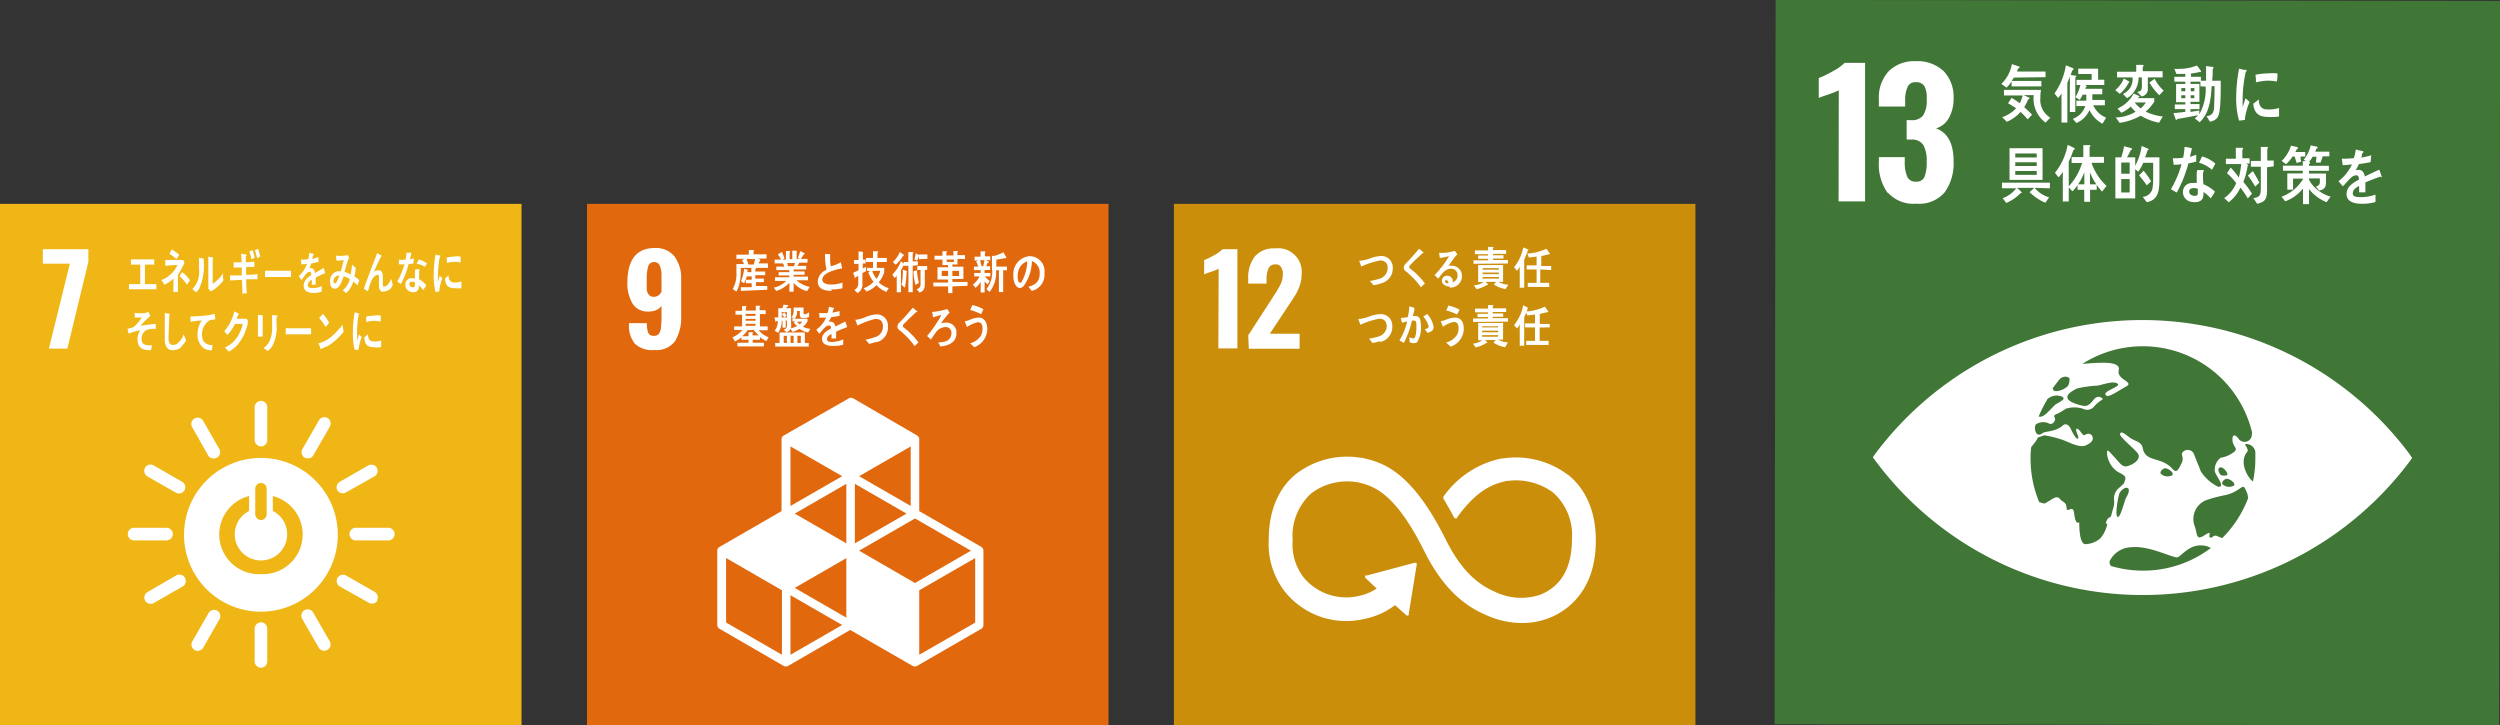
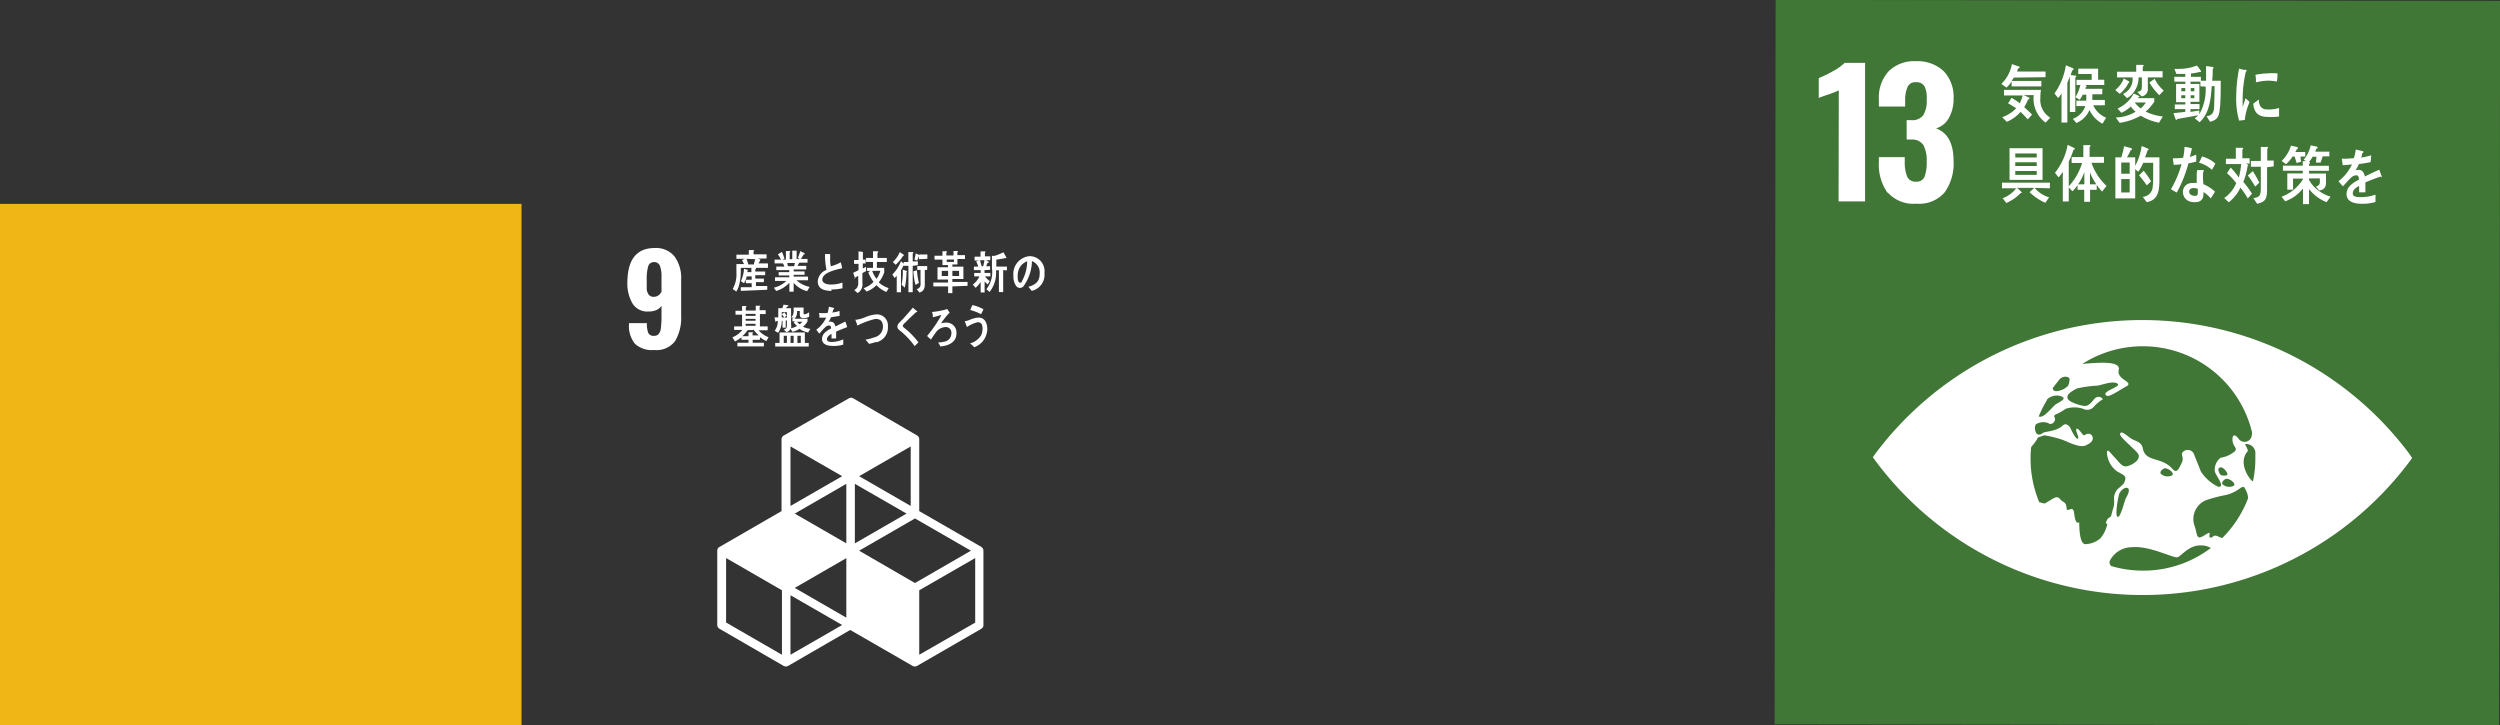
<svg xmlns="http://www.w3.org/2000/svg" viewBox="0 0 252 73.12">
  <rect x="0" y="0" width="252" height="73.12" fill="#333333" stroke="none" />
  <defs>
    <style>.cls-2{fill:#fff}</style>
  </defs>
  <g id="レイヤー_2" data-name="レイヤー 2">
    <g id="文字">
      <path fill="#efb616" d="M0 20.55h52.57v52.57H0z" />
-       <path class="cls-2" d="M4.32 25.12v1.46h2.72l-2.11 8.56h1.86l2.12-8.76v-1.26H4.32zm21.99 21.04a7.75 7.75 0 107.74 7.74 7.74 7.74 0 00-7.74-7.74m-.58 3.06a.59.59 0 01.58-.54.58.58 0 01.57.54v2.66a.59.59 0 01-.57.54.6.6 0 01-.58-.54zm.58 8.65a4 4 0 01-1.2-7.87v1.5a2.64 2.64 0 102.39 0V50a4 4 0 01-1.19 7.87m-8.89-4.04a.65.65 0 00-.6-.63h-3.38a.64.64 0 000 1.27h3.38a.64.64 0 00.6-.64m22.36 0a.65.65 0 00-.6-.63h-3.39a.64.64 0 000 1.27h3.39a.64.64 0 00.6-.64" />
-       <path class="cls-2" d="M26.31 67.31a.65.65 0 00.63-.6v-3.39a.64.64 0 00-.63-.59.65.65 0 00-.64.59v3.39a.66.66 0 00.64.6M38 60.53a.65.65 0 00-.2-.85L34.86 58a.65.65 0 00-.84.25.66.66 0 00.2.85l3 1.68a.64.64 0 00.83-.25m-18.43 5a.65.65 0 00.84-.2l1.68-2.94a.64.64 0 00-.25-.84.65.65 0 00-.84.2l-1.69 2.94a.66.66 0 00.26.84M33 65.51a.64.64 0 00.26-.83l-1.69-2.94a.64.64 0 00-1.11.64l1.69 2.94a.65.65 0 00.85.19m-18.37-4.96a.65.65 0 00.83.26l2.94-1.69a.64.64 0 00-.63-1.12l-2.94 1.7a.65.65 0 00-.2.85M26.31 45a.64.64 0 00.63-.6V41a.64.64 0 00-.63-.59.65.65 0 00-.64.59v3.39a.65.65 0 00.64.6m-7.71 4.43a.64.64 0 00-.21-.84l-2.94-1.69a.64.64 0 00-.83.26.66.66 0 00.2.85l2.94 1.68a.66.66 0 00.84-.26m12.12-3.3a.64.64 0 00.85-.2L33.25 43a.63.63 0 00-1.1-.63l-1.69 2.94a.65.65 0 00.26.83m-8.84-.01a.65.65 0 00.25-.83l-1.69-2.94a.64.64 0 00-1.1.64L21 45.94a.65.65 0 00.85.19M34 49.41a.64.64 0 00.83.25L37.78 48a.64.64 0 00.2-.85.64.64 0 00-.83-.25l-2.94 1.69a.66.66 0 00-.2.85M13 29.16v-.52h1.14v-1.97h-.94v-.52h2.35v.52h-.94v1.97h1.15v.52H13zm4.93-1.52v1.79h-.45v-1.35a3.37 3.37 0 01-.9.62 3.88 3.88 0 00-.32-.47 2.89 2.89 0 001.63-1.52c-.41 0-.82.05-1.23.08v-.59h1.57a.93.93 0 00.24 0l.13.26a10.33 10.33 0 01-.65 1.24m-.17-1.58a4.3 4.3 0 00-.7-.53l.23-.45a4.7 4.7 0 01.76.55l-.29.43m1.07 2.58a5.34 5.34 0 00-.75-.87l.26-.4a3.44 3.44 0 01.79.82zm1.67-2.52a5.6 5.6 0 01-.42 2.87 1.43 1.43 0 01-.34.42l-.37-.33a2.39 2.39 0 00.67-2v-1.15l.47.07v.05a.12.12 0 010 .08m1.3 2.81a4.56 4.56 0 01-.59.38 3.32 3.32 0 01-.24-.28 1.07 1.07 0 000-.25v-2.98l.49.09v.05s0 .07-.05.09v2.5a3.21 3.21 0 00.82-.75c.08-.1.14-.2.21-.3s0 .06 0 .07c0 .2 0 .41.06.62a3.62 3.62 0 01-.74.77m3.03-.83c0 .47 0 .92.07 1.37l-.46.05c0-.46 0-.92-.05-1.39l-1.19.06v-.51h1.18v-.79h-.82v-.53a7.09 7.09 0 00.8 0c0-.28 0-.56-.05-.85l.48.06s.07 0 .07.07a.11.11 0 01-.07.09v.63a8.09 8.09 0 00.86-.07v.54h-.83v.79c.38 0 .76 0 1.14-.08v.53h-1.11m.52-2a8 8 0 00-.23-.8l.34-.14c.08.24.15.5.21.76zm.56-.12c-.07-.28-.14-.56-.23-.82l.32-.13a6.61 6.61 0 01.22.76zm3.42 1.89h-2.63v-.63h2.62v.61m3.39-.35a9.37 9.37 0 00-.9.44v.71h-.39a1.55 1.55 0 000-.22v-.28a.65.65 0 00-.4.56c0 .18.15.28.45.28a2.34 2.34 0 00.95-.19v.54a2.2 2.2 0 01-.82.14c-.64 0-1-.25-1-.74a1 1 0 01.28-.67 2.14 2.14 0 01.49-.4c0-.21-.06-.32-.15-.32a.46.46 0 00-.34.18 2.78 2.78 0 00-.25.32l-.25.33c-.05-.09-.15-.21-.27-.39a3.27 3.27 0 00.83-1.25 4.71 4.71 0 01-.58.06c0-.18 0-.34-.05-.48a3.89 3.89 0 00.75-.05 3.69 3.69 0 00.11-.64l.44.12a.05.05 0 010 .06s0 .05-.05.07-.05.19-.09.36c.15 0 .37-.1.62-.18v.51c-.18 0-.42.09-.73.15a4.1 4.1 0 01-.19.46h.18c.2 0 .33.16.39.49l.88-.51.15.52v.05m3.28 1.21a5.76 5.76 0 00-.45-.42 2.52 2.52 0 01-.72 1.18l-.34-.29a2.06 2.06 0 00.71-1.12 1.94 1.94 0 00-.62-.29c-.06.16-.11.33-.17.48-.16.38-.37.78-.72.77s-.49-.34-.48-.74a1 1 0 01.67-1 1.2 1.2 0 01.42 0c.08-.33.21-.78.29-1.13l-.73.05-.05-.51a3.9 3.9 0 001.19-.06c0 .09.09.17.13.25a8.11 8.11 0 00-.28.78c-.06.23-.12.46-.19.67a2.4 2.4 0 01.62.26 5.28 5.28 0 00.14-1 4.14 4.14 0 01.38.35 6.27 6.27 0 01-.14.85 3.39 3.39 0 01.5.37c-.06.18-.13.36-.2.54m-2.4-.45c0 .12 0 .23.13.23a.15.15 0 00.15-.08 3.79 3.79 0 00.3-.71.56.56 0 00-.58.56m5.02 1.09c-.47 0-.44-.55-.44-1V28c0-.13 0-.29-.12-.28a.12.12 0 00-.1 0c-.52.16-.72 1.07-.89 1.64-.14-.08-.28-.16-.41-.25.14-.45.3-.87.47-1.31s.36-1 .56-1.47c.1-.26.2-.54.31-.81.13.07.32.17.44.25a.09.09 0 010 .05.06.06 0 01-.06.06c-.24.45-.45.93-.66 1.4l-.06.13a.89.89 0 01.46-.17c.35 0 .45.28.45.68v.69c0 .23 0 .28.14.28a.63.63 0 00.4-.24 2.42 2.42 0 00.3-.55c.06.21.12.43.16.64a1 1 0 01-1 .64m3.08-2.82l-.49.07a8.63 8.63 0 01-.77 2 2.9 2.9 0 01-.36-.25 8.52 8.52 0 00.72-1.74 3.5 3.5 0 01-.56 0v-.46h.19a2.42 2.42 0 00.47 0 4.36 4.36 0 00.11-.71h.48a3.08 3.08 0 01-.16.67 3 3 0 00.43-.1l-.06.47m1 2.75a4.43 4.43 0 00-.45-.51v.15a.52.52 0 01-.63.55.82.82 0 01-.34-.09.7.7 0 01-.39-.67.62.62 0 01.67-.65 1.35 1.35 0 01.29.05v-.64a1.07 1.07 0 01.06-.31h.44a.64.64 0 00-.07.28v.73a2.79 2.79 0 01.73.61c-.09.15-.19.29-.29.43m-.86-.73a.52.52 0 00-.25-.07c-.13 0-.3 0-.32.24a.34.34 0 00.32.33c.13 0 .23 0 .25-.21v-.29m1-1.57a1.85 1.85 0 00-.83-.29l.2-.44a2 2 0 01.85.41zM18.28 35a1.4 1.4 0 01-.88.3c-.47 0-.77-.36-.79-1a2.25 2.25 0 010-.26v-2.49l.31.06h.13s.06 0 .06.07a.07.07 0 01-.05.07c0 .8-.07 1.59-.07 2.38 0 .4.13.64.44.64a.83.83 0 00.42-.13 1.85 1.85 0 00.66-.94l.25.59a2.16 2.16 0 01-.51.67m3.32-2.74a1 1 0 00-.44.07 1.65 1.65 0 00-.77 1.41c0 .94.57 1.07 1.07 1.09a4.51 4.51 0 01-.09.53h-.07a1.66 1.66 0 01-.69-.19 1.7 1.7 0 01-.67-1.47 2.47 2.47 0 01.43-1.36 11.43 11.43 0 00-1.14.14v-.54a14.39 14.39 0 002-.16 3.69 3.69 0 00.45-.11c0 .07.05.51.05.55s0 0-.05 0m3.35.4c-.06.17-.1.37-.17.54a4.59 4.59 0 01-.84 1.58 3.14 3.14 0 01-.94.75c-.12-.14-.24-.29-.37-.43a3 3 0 00.55-.32 2.9 2.9 0 00.6-.61 4.12 4.12 0 00.65-1.44h-.79a4.73 4.73 0 01-.76 1.11l-.32-.37a4.51 4.51 0 001-2l.45.21a.07.07 0 010 .07.08.08 0 01-.06.07c-.05.13-.1.27-.16.39h1.03l.13.24c0 .08-.05.16-.07.24m1.55-.69v2.01H26v-2.19l.51.05a.11.11 0 01-.06.09m1.42 0v.82a4 4 0 01-.43 2.2 1.87 1.87 0 01-.48.49 2.31 2.31 0 00-.39-.31 1.88 1.88 0 00.45-.44 2.89 2.89 0 00.41-1.64v-1.25l.5.06s.06 0 .06.06a.16.16 0 01-.05.1m3.41 1.73H28.8v-.61h2.56v.59m1.54 1.24a2.72 2.72 0 01-.58.26l-.22-.61a.32.32 0 00.14 0 3.14 3.14 0 001.08-.57 7.1 7.1 0 001.22-1.28c0 .23.07.47.1.71a5.93 5.93 0 01-1.74 1.53m-.08-2a5.05 5.05 0 00-.65-.9c.13-.13.24-.28.37-.42a4.31 4.31 0 01.64.89 3.73 3.73 0 01-.36.43m3.31 2.29h-.38a6.53 6.53 0 01-.18-1.77 12.09 12.09 0 01.18-2l.3.08a1 1 0 01.16.05v.06a.07.07 0 01-.06.06 10.17 10.17 0 00-.15 2.12v.5l.19-.64c.09.09.18.19.27.27a4.93 4.93 0 00-.32 1.27m2.23-.25a2.28 2.28 0 01-.64 0c-.5 0-1-.11-1-1 .13-.09.24-.2.36-.3 0 .49.21.71.54.72a2.12 2.12 0 00.79-.1v.61m-.13-2.52a2.45 2.45 0 00-.81-.06 3.82 3.82 0 00-.57.11v-.54a4.28 4.28 0 01.8-.11 2.54 2.54 0 01.67 0v.56m5.89-2.99l-.37.05a6.58 6.58 0 01-.18-1.77 12 12 0 01.18-2l.29.08h.15a.06.06 0 010 .12 11.08 11.08 0 00-.2 2.07v.5c.06-.21.12-.43.19-.64.08.09.17.18.25.28a4.65 4.65 0 00-.3 1.26m2.21-.28a2.14 2.14 0 01-.62 0c-.49 0-1-.11-1-1 .12-.09.23-.2.35-.3 0 .49.2.7.52.72a1.85 1.85 0 00.77-.11v.61m-.12-2.51a2.37 2.37 0 00-.79-.06 3.35 3.35 0 00-.55.11c0-.17 0-.38-.05-.54a4.19 4.19 0 01.78-.11 2.37 2.37 0 01.65 0v.56m-31.85 6.99a1 1 0 00-.29.94c.07.42.54.47.79.46h.25l-.12.49h-.07c-.48 0-1.18-.07-1.26-.88a1.52 1.52 0 01.26-1.12 6.49 6.49 0 00-1.2.33c0-.17-.06-.33-.09-.49a2.83 2.83 0 00.63-.18 4.93 4.93 0 00.82-.96 4.38 4.38 0 01-.72 0v-.46a4 4 0 001.1 0 1.53 1.53 0 00.27-.11l.21.41a9.21 9.21 0 00-1 1c.51-.08 1-.15 1.54-.19v.52a1.67 1.67 0 00-1.05.16" />
-       <path fill="#e1680d" d="M59.17 20.55h52.57v52.57H59.17z" />
      <path class="cls-2" d="M64 34.65a2.84 2.84 0 01-.6-1.93v-.15h1.81a2.44 2.44 0 00.14 1 .58.58 0 00.58.28.56.56 0 00.47-.19 1.13 1.13 0 00.22-.61 9.38 9.38 0 00.06-1.23v-1a1.16 1.16 0 01-.51.43 2 2 0 01-.8.15 1.75 1.75 0 01-1.62-.82 4 4 0 01-.51-2.16Q63.28 25 66 25a2.4 2.4 0 012 .86 3.7 3.7 0 01.66 2.34v3.65a4.57 4.57 0 01-.61 2.53 2.34 2.34 0 01-2.11.9 2.52 2.52 0 01-1.94-.63m2.68-5.21v-1.59a2.76 2.76 0 00-.16-1.05.59.59 0 00-.59-.38.58.58 0 00-.59.42 4.47 4.47 0 00-.15 1.32v1a1.1 1.1 0 00.21.55.61.61 0 00.51.21.81.81 0 00.73-.46m32.3 25.68l-6.28-3.62v-7.25a.44.44 0 00-.21-.37L86 40.15a.42.42 0 00-.43 0L79 43.9a.45.45 0 00-.22.37v7.25l-6.27 3.62a.42.42 0 00-.21.37V63a.44.44 0 00.21.37L79 67.13a.5.5 0 00.21.05.54.54 0 00.22-.05l6.27-3.63 6.3 3.63a.54.54 0 00.21.05.54.54 0 00.22-.05l6.49-3.75a.42.42 0 00.21-.37v-7.5a.42.42 0 00-.21-.37m-13.61 7.12l-5.2-3 5.2-3zm6.07-10.49l-5.21 3v-6zm-6.07 3l-5.2-3 5.2-3zm1.29.74l5.63-3.25 5.64 3.25-5.64 3.26zM91.8 51l-5.2-3 5.2-3zm-6.91-3l-5.21 3v-6zm-6.07 18l-5.63-3.25v-6.5l5.63 3.25zm.86 0v-6l5.21 3zm18.62-3.24L92.66 66v-6.5l5.64-3.25zM74.67 27v.35a5.27 5.27 0 01-.18 1.42 2.16 2.16 0 01-.27.62l-.36-.26a3 3 0 00.37-1.67v-.84H75c-.07-.13-.13-.27-.21-.41l.29-.12h-.85v-.42h1.25v-.46h.46s.08 0 .08.05a.09.09 0 01-.06.07v.31h1.31v.42h-.88l.25.09v.05a3.84 3.84 0 01-.18.35h.95V27zm0 2.32v-.37h1.1v-.4h-.59v-.35h.59v-.34h-.49a3.83 3.83 0 01-.28.69l-.32-.21A3.56 3.56 0 0075 27.1l.41.11v.05c0 .05 0 0-.06 0s0 .11 0 .17h.39V27h.47v.06c0 .06 0 .07-.08.08v.23h1v.37h-1v.34H77v.36h-.8v.39h1.14v.38zm.58-3.23a5.4 5.4 0 01.18.57.16.16 0 01-.2 0H76c0-.18.09-.35.13-.53zm6.11 3.26a2.68 2.68 0 01-1.36-.84v.89h-.43v-.9a2.94 2.94 0 01-1.33.83L78 29a2.68 2.68 0 001.26-.68h-1.14v-.37h1.44v-.18h-1.07v-.34h1.07v-.2h-1.31v-.36h.8c0-.11-.08-.21-.13-.32h-.84v-.38h.65a4.15 4.15 0 00-.32-.53l.41-.25c.1.22.18.45.26.67l-.21.11h.35v-.86h.44v.05s0 .06-.06.07v.7h.26v-.86h.44v.83h.32l-.19-.1c.08-.23.17-.45.24-.69l.44.22v.06c0 .06-.07.05-.09.05l-.29.46h.67v.38h-.83c-.06.11-.13.21-.18.32h.88v.36H80v.2h1.1v.34H80v.18h1.45v.37h-1.17a2.9 2.9 0 001.33.67zm-2-2.84l.06.32h.63l.08-.32zm4.48 2.81c-.55 0-1.41-.09-1.41-.95a1.31 1.31 0 01.88-1.16 7.75 7.75 0 01-.15-1.6h.52v.42a3 3 0 00.07.81 4.35 4.35 0 001-.4 5.82 5.82 0 01.14.6c-.47.11-2 .4-2 1.14 0 .42.56.5.82.5a3.31 3.31 0 001.21-.2v.58a5.45 5.45 0 01-1.14.12m3.15-1.64v1a1 1 0 01-.48 1l-.34-.3a.73.73 0 00.4-.72v-.72c-.1.06-.21.12-.32.2s0 .1 0 .1v-.05L86 27.5l.54-.26v-.64h-.45v-.39h.45v-.87l.44.05a.1.1 0 010 .08v.7h.28v.39h-.29v.5l.33-.16v.43l-.33.17m2.38 1.93a2.69 2.69 0 01-1-.69 2.69 2.69 0 01-1 .65l-.3-.34a2.39 2.39 0 001-.64 3.9 3.9 0 01-.52-.94l.17-.16h-.3V27h.6v-.6h-.7V26h.7v-.67h.46s.06 0 .06.07 0 .06-.07.07V26h.94v.41h-1V27h.74v.27a1.8 1.8 0 010 .19 3.28 3.28 0 01-.55 1 2.46 2.46 0 001 .58zm-1.43-2.13a2.54 2.54 0 00.44.81 2.74 2.74 0 00.38-.81zm4.08-.51v2.66h-.43v-2.66h-.48v-.06a5 5 0 01-.27.51v2.22h-.43V27.8a1.52 1.52 0 01-.22.22l-.22-.35a3.84 3.84 0 00.87-1.34l.27.25v-.17h.47v-1H92s.07 0 .07.06a.1.1 0 01-.07.08v.8h.52v.38zm-1-.95a4 4 0 01-.72.85l-.28-.28a2.88 2.88 0 00.7-1l.4.27v.06a.08.08 0 01-.11.07m.39 1.59a8.62 8.62 0 01-.17 1.6l-.33-.29a6.52 6.52 0 00.12-1.53l.41.14a.08.08 0 010 .05.08.08 0 010 .06m.87 1.29a6.87 6.87 0 01-.21-1.37l.36-.11a6.83 6.83 0 00.2 1.28zm.35-2.59v-.33c-.06.16-.12.33-.18.48l-.28-.12c.06-.21.1-.41.14-.62l.36.17v-.06h.81v.44zm.59 1.08v1.45c0 .46-.16.72-.54.83l-.28-.35a.47.47 0 00.39-.53v-1.4h-.33v-.39h1v.39zM96 28.87v.68h-.43v-.68h-1.49v-.39h1.48v-.3H94.5v-1.24h1.06v-.22H95v-.55h-.8v-.39h.8v-.45h.45a.05.05 0 010 .05s0 .06-.06.07v.3h.72v-.45h.45a.05.05 0 010 .05s0 .06-.06.07v.3h.77v.39h-.76v.55H96v.22h1.11v1.24H96v.3h1.53v.39zm-.43-1.57h-.64v.52h.64zm.59-1.14h-.73v.24h.73zm.51 1.14H96v.52h.68zm2.57-.07v.28h.59v.35h-.54a1.94 1.94 0 00.48.47l-.21.34a2.18 2.18 0 01-.31-.3v1.11h-.4v-1.06a2.44 2.44 0 01-.51.59l-.28-.32a2.22 2.22 0 00.67-.83h-.53v-.35h.65v-.28h-.68v-.36h.44c-.06-.17-.13-.35-.21-.52l.27-.09h-.43v-.39h.6v-.53h.44a.06.06 0 01.06.05.09.09 0 01-.06.08v.37h.54v.39h-.42l.26.15a.05.05 0 010 .05c0 .05 0 .06-.08.06s-.11.23-.17.35h.39v.36zm-.44-1c0 .16.15.55.18.72s-.2-.15-.27-.11h.39a4.42 4.42 0 00.13-.61zm2.32 1v2.21h-.43v-2.2h-.29a3.11 3.11 0 01-.65 2.19l-.32-.28a2.77 2.77 0 00.56-2.1v-1.26h.26l.25-.08a7 7 0 00.65-.28l.29.52c0 .05 0 .07-.06.07a.08.08 0 01-.07 0c-.29.07-.59.11-.88.15v.7h1.07v.38zm2.88 2.09c-.12-.14-.22-.28-.34-.41.59-.18 1.14-.43 1.14-1.32a1.23 1.23 0 00-.78-1.27 4.48 4.48 0 01-.88 2.57.59.59 0 01-.35.14.54.54 0 01-.4-.26 1.74 1.74 0 01-.24-1 1.79 1.79 0 011.65-1.95 1.51 1.51 0 011.48 1.7 1.66 1.66 0 01-1.28 1.8m-1.31-2.15a2 2 0 00-.11.64c0 .19 0 .68.25.68s.13-.08.18-.15a4.15 4.15 0 00.53-2 1.41 1.41 0 00-.85.84m-25.44 7.2a2.78 2.78 0 01-.65-.4v.27h-.73v.3H77v.37h-2.67v-.37h1.12v-.3h-.71V34a3.34 3.34 0 01-.66.42l-.25-.42a2.5 2.5 0 001-.74H74v-.36h.8v-1.18h-.66v-.39h.66v-.48h.44v.05a.07.07 0 01-.06.06v.34h1v-.48h.45v.05a.06.06 0 01-.06.06v.34h.61v.39h-.58v1.24h.78v.39h-.91a2.38 2.38 0 001 .7zm-1.32-1.11h-.56a3 3 0 01-.55.62h.63v-.4h.48s0 .06-.07.07v.25h.63a3 3 0 01-.56-.62m.23-1.55h-1v.2h1zm0 .5h-1v.19h1zm0 .5h-1v.2h1zm5.3.88a2.29 2.29 0 01-.87-.37 2.39 2.39 0 01-.7.3l-.22-.3a.53.53 0 01-.41.33l-.26-.26c.22-.07.32-.14.32-.42v-.5h-.12v.73h-.32v-.69h-.08a2 2 0 01-.37 1.21l-.34-.21a1.6 1.6 0 00.31-1l-.18.05s0 .06-.06.06 0 0 0-.06l-.1-.4a2.48 2.48 0 00.39 0v-.92h.41l.12-.36.48.06v.05c0 .05-.07.09-.1.09s-.09.11-.15.16h.53v1.61a1.13 1.13 0 010 .41 2.19 2.19 0 00.6-.23 2.31 2.31 0 01-.34-.36l.16-.11h-.28v-.33h.29l-.4-.06a1 1 0 00.23-.7V31h1v.53c0 .11 0 .15.12.15a1 1 0 00.44-.21v.46a1.09 1.09 0 01-.49.13c-.29 0-.45 0-.45-.41v-.3h-.28a1 1 0 01-.24.78h1.3v.26a1.72 1.72 0 01-.46.54 2.11 2.11 0 00.74.22zm-3.32 1.41v-.36h.44v-1.06h2.55v1.06h.39v.36zm1.18-3.47h-.52v.21l.27-.18.22.33-.23.19h.26zm-.52.22V32h.25a4.08 4.08 0 00-.25-.33m.52 2.18H79v.72h.32zm.68 0h-.31v.72H80zm.33-1.42a2.27 2.27 0 00.28.26 1.28 1.28 0 00.26-.26zm.39 1.42h-.34v.72h.34zm4.63-.85a11.37 11.37 0 00-1.07.43v.69h-.46v-.46c-.3.15-.46.33-.46.54s.18.27.53.27a3.13 3.13 0 001.11-.26v.53a3.29 3.29 0 01-1 .13c-.76 0-1.14-.23-1.14-.72a.9.9 0 01.32-.65 3 3 0 01.59-.39q0-.3-.18-.3a.54.54 0 00-.4.17 3.06 3.06 0 00-.3.31c-.14.15-.23.26-.28.32s-.18-.21-.33-.37a3.27 3.27 0 001-1.22h-.68c0-.17 0-.33-.06-.47a7 7 0 00.88 0 3.18 3.18 0 00.13-.63l.52.12a.06.06 0 010 .06s0 .05-.06.07a3.06 3.06 0 01-.11.34 7.26 7.26 0 00.73-.16v.49l-.86.14a2.84 2.84 0 01-.24.45.67.67 0 01.22 0c.23 0 .39.16.46.48.31-.16.66-.33 1-.5l.18.51-.05.05m2.96 1.5a4.26 4.26 0 01-.7.19 4.71 4.71 0 00-.36-.42 5.42 5.42 0 00.9-.24 1.09 1.09 0 00.86-1.08c0-.59-.32-.78-.77-.77a8.11 8.11 0 00-1.81.67c0-.07-.2-.57-.2-.59s.06 0 .08 0a3.49 3.49 0 00.93-.26 3.47 3.47 0 011.13-.28 1.11 1.11 0 011.14 1.2 1.52 1.52 0 01-1.15 1.61m3.88.44a7.34 7.34 0 00-1.16-1.31 2.28 2.28 0 00-.34-.29 1.09 1.09 0 01-.19-.18.35.35 0 01-.08-.24.53.53 0 01.18-.38c.19-.2.38-.38.56-.59s.55-.61.81-.94l.33.28a.69.69 0 01.13.11c0 .06-.08.07-.13.06-.25.25-.51.48-.77.73l-.32.33a1 1 0 00-.15.14.28.28 0 00-.09.19.16.16 0 00.06.13c.17.15.35.28.51.43a8.28 8.28 0 011 1.1l-.4.39m2.59-.01a1.88 1.88 0 00-.21-.37 2.87 2.87 0 00.58-.07.85.85 0 00.76-.86.56.56 0 00-.63-.62 1.28 1.28 0 00-1 .63c-.15.2-.29.41-.43.63l-.39-.36a12.79 12.79 0 001.1-1.52 4.42 4.42 0 00.34-.6l-.31.08a5.62 5.62 0 01-.55.15c0-.18 0-.35-.09-.53a8 8 0 001.27-.22l.27-.08a3.36 3.36 0 01.24.38s0 .05-.08.06a8.28 8.28 0 00-.78 1 2.08 2.08 0 01.5-.07 1 1 0 011.05 1.09c0 1-1 1.27-1.63 1.31m3.43.08c-.14-.13-.28-.27-.43-.39a1.85 1.85 0 001.11-.8 1.62 1.62 0 00.15-.69c0-.41-.13-.64-.49-.64a3.31 3.31 0 00-1.09.49c0-.07-.21-.55-.21-.59a2.14 2.14 0 00.48-.13 2.62 2.62 0 01.9-.24c.61 0 .89.51.89 1.2A2 2 0 0198.21 35m.68-3.33a5 5 0 00-1.09-.42c.07-.17.14-.34.22-.5a4.29 4.29 0 011.11.42c-.07.17-.15.33-.24.5" />
-       <path fill="#cb8e0b" d="M118.33 20.55h52.57v52.57h-52.57z" />
-       <path class="cls-2" d="M122.84 27.1a7.5 7.5 0 01-.8.31c-.34.11-.56.2-.66.24v-1.43a7 7 0 001-.49 3.53 3.53 0 00.85-.61h1.5v10h-1.92zm2.98 6.7l2.43-3.75.14-.23a9.38 9.38 0 00.7-1.18 2.36 2.36 0 00.22-1 1.21 1.21 0 00-.19-.74.61.61 0 00-.53-.25.74.74 0 00-.72.39 2.54 2.54 0 00-.2 1.1v.45h-1.85v-.5a3.48 3.48 0 01.66-2.23 2.49 2.49 0 012.07-.82 2.37 2.37 0 012.65 2.64 3.47 3.47 0 01-.17 1.07 5.92 5.92 0 01-.41.91c-.16.26-.4.64-.73 1.12L128 33.64h3v1.51h-5.12zM158 47.83a8.69 8.69 0 00-6.56-1.61h-.13a9.52 9.52 0 00-5.81 3.84.27.27 0 000 .12.16.16 0 000 .1l.06.09c.3.51.69 1.17 1 1.78a.24.24 0 00.19.11.22.22 0 00.14-.06.21.21 0 000-.06c2.16-3 3.85-3.39 5-3.67h.14a6.32 6.32 0 014.5 1.16 5.73 5.73 0 011.92 4.76c0 3.61-1.76 5-3.23 5.57a6.05 6.05 0 01-4.49-.29l-.1-.05c-1.25-.54-3.13-1.68-4.89-5.22-3.56-7.14-6.53-7.82-8.5-8.26h-.1a8.45 8.45 0 00-6.45 1.6c-1.28 1-2.8 3-2.8 6.66a7.81 7.81 0 001.63 5.24 7.93 7.93 0 008 2.75 7.6 7.6 0 003.1-1.39l1.12 1a.19.19 0 00.26 0 .17.17 0 000-.12l.81-5a.2.2 0 00-.06-.14.17.17 0 00-.12 0h-.09L137.82 58h-.08a.19.19 0 00-.09 0 .18.18 0 000 .26l.05.06 1.07 1a4.92 4.92 0 01-1.75.74 5.59 5.59 0 01-5.57-1.8 5.42 5.42 0 01-1.15-3.78 5.77 5.77 0 011.9-4.77 6 6 0 014.4-1.13h.11c1.61.36 3.82.87 6.87 7 1.58 3.17 3.55 5.25 6.05 6.34a8.78 8.78 0 003.79.88 7.38 7.38 0 002.64-.47c1.45-.54 4.8-2.38 4.8-7.84 0-3.65-1.54-5.64-2.83-6.66m-18.87-19.25a3.76 3.76 0 01-.72.17 5.12 5.12 0 00-.36-.43 5.83 5.83 0 00.92-.21 1.11 1.11 0 00.87-1.06.69.69 0 00-.78-.79 8.49 8.49 0 00-1.89.61c0-.07-.19-.57-.19-.59s.06 0 .09 0a3.73 3.73 0 001-.23 3.66 3.66 0 011.17-.25 1.15 1.15 0 011.12 1.2 1.53 1.53 0 01-1.23 1.57m4.1.43a7.3 7.3 0 00-1.16-1.31q-.16-.16-.33-.3a.77.77 0 01-.19-.17.35.35 0 01-.08-.24.56.56 0 01.17-.38c.19-.2.39-.39.56-.59s.55-.61.81-.94l.34.28.13.11s-.08.07-.12.06l-.78.73-.31.32-.16.15a.34.34 0 00-.09.18.16.16 0 00.07.14c.16.15.34.28.51.43a7.6 7.6 0 011 1.1l-.4.39m2.94-.07c-.31 0-.83-.14-.83-.61a.52.52 0 01.56-.49.57.57 0 01.53.41 1.87 1.87 0 010 .25.69.69 0 00.49-.67.63.63 0 00-.67-.69c-.58 0-.92.53-1.28 1q-.19-.18-.36-.36a10.61 10.61 0 001.46-1.91c-.31.07-.62.14-.93.19l-.08-.53h.12a4.57 4.57 0 00.52 0 4.3 4.3 0 00.7-.13 1.09 1.09 0 00.24-.07l.27.36-.12.1a3.5 3.5 0 00-.24.3c-.19.25-.36.5-.54.75a1 1 0 01.35 0 1 1 0 011 1 1.14 1.14 0 01-1.26 1.19m-.32-.74a.11.11 0 00-.12.12c0 .17.22.19.32.19s-.05-.31-.2-.31m5.98.9a3.08 3.08 0 01-1.18-.47l.24-.26h-1.07l.23.24a.06.06 0 010 .06.1.1 0 01-.07 0 3.5 3.5 0 01-1.06.44l-.29-.39a1.9 1.9 0 001-.33H149v-1.71h2.51v1.69h-.47a2.27 2.27 0 001 .29zm-3.23-2.55v-.35H150v-.15h-1v-.33h1v-.14h-1.33v-.38H150v-.35h.48a.06.06 0 01.06.06.09.09 0 01-.06.08v.18h1.34v.38h-1.32v.14h1.05v.33h-1.05v.15h1.5v.35zm2.56.44h-1.64v.15h1.64zm0 .44h-1.65v.16h1.65zm0 .45h-1.65v.16h1.65zm2.91-2.64c-.11.29-.23.6-.36.88V29h-.45v-2.12a2 2 0 01-.28.41l-.29-.35a4.43 4.43 0 00.92-2l.52.21a.07.07 0 010 .05c0 .05-.08.07-.1.08m1.3 1.88v1.35h.9v.41H154v-.41h.89v-1.35h-1v-.41h1v-.89l-.77.1-.17-.4a5.14 5.14 0 001.93-.49l.35.5a.07.07 0 01-.06.06.08.08 0 01-.07 0c-.25.07-.49.13-.74.18v1h1v.41zm-16.19 7.24a3.76 3.76 0 01-.72.17c-.12-.14-.23-.3-.36-.43a5.83 5.83 0 00.92-.21 1.11 1.11 0 00.87-1c0-.6-.31-.8-.78-.8a8.49 8.49 0 00-1.89.61c0-.06-.19-.57-.19-.59s.06 0 .09 0a3.75 3.75 0 001-.24 3.66 3.66 0 011.17-.25 1.15 1.15 0 011.16 1.24 1.52 1.52 0 01-1.23 1.57m3.79-.02a.58.58 0 01-.43.14 1 1 0 01-.38-.09c0-.18 0-.35-.05-.52a.86.86 0 00.43.13c.31 0 .3-1 .3-1.27s0-.52-.21-.52a.85.85 0 00-.23 0 9.64 9.64 0 01-.82 2.24l-.45-.24a6.11 6.11 0 00.78-1.92l-.53.13c0-.06-.11-.47-.11-.49h.1a3.09 3.09 0 00.61-.08 6.68 6.68 0 00.15-1.08l.36.1.15.06v.06c0 .25-.1.51-.16.76h.23a.48.48 0 01.52.38 3.08 3.08 0 01.07.68 2.58 2.58 0 01-.34 1.48m1-.85l-.27-.38c.11 0 .39-.08.39-.26a2.23 2.23 0 00-.55-1l.4-.26a2.48 2.48 0 01.65 1.35c0 .36-.38.48-.62.56m2.31 1.36a5.34 5.34 0 00-.44-.39 1.86 1.86 0 001.11-.78 1.39 1.39 0 00.15-.66c0-.41-.13-.64-.48-.64a3.08 3.08 0 00-1.1.49c0-.07-.21-.53-.21-.57s0 0 .05 0a2.18 2.18 0 00.48-.14 2.83 2.83 0 01.9-.22c.62 0 .89.48.89 1.15a1.93 1.93 0 01-1.35 1.79m.67-3.25a5.31 5.31 0 00-1.09-.41l.22-.49a4 4 0 011.12.42c-.08.15-.15.32-.25.48m4.85 3.3a3.16 3.16 0 01-1.18-.46l.23-.27h-1.07l.23.25a.06.06 0 01-.05.06h-.07a3.27 3.27 0 01-1.06.44l-.28-.38a2 2 0 00.94-.34H149v-1.75h2.51v1.68H151a2.37 2.37 0 001 .29zm-3.23-2.55v-.35H150v-.14h-1.07v-.33H150v-.15h-1.32v-.37H150v-.36h.47a.06.06 0 01.06.06s0 .06-.06.08v.19h1.35v.37h-1.36v.15h1.06v.33h-1.06v.14H152v.35zm2.55.44h-1.64V33h1.6zm0 .44h-1.64v.16h1.6zm0 .45h-1.64v.16h1.6zM154 31.1c-.11.3-.23.6-.36.88v2.87h-.45V32.7a1.65 1.65 0 01-.28.41l-.29-.34a4.52 4.52 0 00.92-2l.46.23a.07.07 0 010 .06s-.08.07-.1.07m1.3 1.88v1.35h.9v.41h-2.26v-.41h.89V33h-1v-.4h1v-.9l-.77.1-.17-.4a5.09 5.09 0 001.93-.49l.35.5s0 .06-.06.06a.08.08 0 01-.07 0l-.73.18v1h1V33z" />
      <path transform="rotate(-89.92 215.436 36.555)" fill="#407636" d="M178.93.05h73.02v73.03h-73.02z" />
      <path class="cls-2" d="M185.35 9.11a10.33 10.33 0 01-1.1.43c-.48.16-.79.27-.92.33v-2a11.13 11.13 0 001.42-.69 4.81 4.81 0 001.18-.84H188V20.3h-2.67zm4.92 10.33a4.91 4.91 0 01-.88-3.12v-.48H192v.46a3.68 3.68 0 00.26 1.54.9.9 0 00.88.47.84.84 0 00.85-.48 4.07 4.07 0 00.22-1.54 3.26 3.26 0 00-.33-1.66 1.32 1.32 0 00-1.2-.56 3.4 3.4 0 00-.49 0v-1.96h.44a1.39 1.39 0 001.23-.49 2.7 2.7 0 00.35-1.58 2.63 2.63 0 00-.21-1.32.93.93 0 00-.89-.43.81.81 0 00-.82.46 3.23 3.23 0 00-.25 1.38v.61h-2.65V10a3.89 3.89 0 011-2.83 3.65 3.65 0 012.74-1 3.83 3.83 0 012.79 1 3.73 3.73 0 011 2.77 3.87 3.87 0 01-.5 2 2.16 2.16 0 01-1.27 1c1.18.43 1.77 1.53 1.77 3.29a5 5 0 01-.9 3.16 3.37 3.37 0 01-2.83 1.14 3.47 3.47 0 01-2.88-1.1m52.63 26.42a33.61 33.61 0 00-53.94-.07l-.22.31c.06.08.14.18.22.3a33.6 33.6 0 0053.93.07l.21-.3-.21-.31m-36-6.74c.15-.22.64-.83.7-.91a.88.88 0 01.55-.23c.17 0 .4.07.43.2a1.58 1.58 0 01-.15.72 1.85 1.85 0 01-1.21.54c-.26 0-.37-.25-.32-.32m-.58 1.15l.06-.06a1.46 1.46 0 01.9-.33c.27 0 .65.09.7.28s-.71.53-.85.65c-.39.37-1 1.1-1.36 1.18a.42.42 0 01-.3 0 12 12 0 01.85-1.68m6.07 12.5a3.28 3.28 0 01-.69 1.45 2.4 2.4 0 01-1.55.6c-.52-.05-.59-1.42-.59-2.13 0-.24-.34.48-.52-1-.12-.95-.72.1-.76-.53s-.35-.51-.67-.9-.71 0-1.15.24-.26.29-.88.1h-.05a11.38 11.38 0 01-.88-4.41 10.42 10.42 0 01.06-1.13.41.41 0 01.07-.11c.6-.71.59-.87.59-.87l.66-.23a11 11 0 011.86.46c.65.25 1.69.81 2.29.57.43-.19.78-.42.74-.78s-.41-.56-.84-.26c-.16.11-.51-.68-.77-.65s.33.94.1 1-.68-.94-.76-1.1-.42-.54-.74-.24c-.67.63-1.76.59-2 .75-.66.5-.83-.17-.82-.56 0-.1.06-.19.08-.28a1.35 1.35 0 011.26-.14c.3.2.51 0 .62-.17s.08-.3 0-.46.14-.27.3-.31a7.67 7.67 0 00.86-.51 2.83 2.83 0 011.72 0 .9.9 0 001.13-.23 3.14 3.14 0 01.82-.68c.17-.08-.4-.61-.87 0s-.71.63-.93.63-1.53-.33-1.69-.75.41-.72.9-1a11.19 11.19 0 012.14-.3c.69-.15 1.57-.5 2-.19s-1.84.81-1.09 1.22c.26.15 1.48-.7 1.89-.91 1-.5-.94-.67-.69-1.69s-2.35-.71-3.67-.62a11.33 11.33 0 0117.1 6.87 1.59 1.59 0 01-.06.52.74.74 0 01-1.33.1c-.11-.16-.59-.62-.58.16s.76.87 0 1.34a2.83 2.83 0 01-1.19.47 1.54 1.54 0 00-.59 1.37c.09.43 1.12 1.61.35 1.56a4.35 4.35 0 01-1.75-1.54c-.24-.62-.5-1.23-.68-1.71a.68.68 0 00-1.07-.32c-.4.28.11.56-.18 1.15s-.49 1.12-.92.63c-1.11-1.28-2.71-.65-3-2.06-.14-.77-.8-.7-1.35-1.13s-.86-.66-.95-.35 1.73 1.71 1.86 2.08c.19.55-.55 1-1.09 1.16s-.77-.3-1.3-.86-.76-.94-.79-.51a2.5 2.5 0 001 1.89c.46.29 1 .42.83.89s0 .21-.52.72a1.38 1.38 0 00-.58 1.38c0 .7-.14.75-.26 1.33s-.36.08-.59.94m12.17-4.5c.38 0 1 .5.73.7a1 1 0 01-1.08-.1c-.28-.22.18-.59.35-.6m-.48-.35c-.12 0-.23-.16-.32-.44s.14-.43.37-.33a1.11 1.11 0 01.53.66c0 .18-.45.16-.58.11m-5 0a1 1 0 01-1.09-.11c-.28-.22.19-.58.36-.6.38 0 1 .5.73.71m-4.63 2.24c-.16.26-.59 2.16-.88 1.94s.12-2.21.2-2.37c.45-.81 1.42-.78.68.43m1.68 7.37a11.17 11.17 0 01-3.18-.46.46.46 0 01-.14-.55 2.5 2.5 0 012.23-1.35c1.83-.18 4.25 1.19 4.63 1s1.17-1.23 2.31-1.18a1.75 1.75 0 011 .26 11.27 11.27 0 01-6.85 2.28m8-3.29a1.74 1.74 0 01-.36-.13c-.62-.32-.55.19-.85.08s.35-.82-.57-.23-.67-.09-1.06-1.1a2.06 2.06 0 011.18-2.42 14.5 14.5 0 012.06-.54c1.36-.34 1.64-1.15 1.89-.66a2.19 2.19 0 01.13.27 1.57 1.57 0 01.18.74 11.35 11.35 0 01-2.6 4m3.11-5.72c-.31-.08-1.57-1.84-.57-3 .17-.19-.34-.75-.2-.76a.93.93 0 011 .79v.66a11 11 0 01-.24 2.31M203 7.82l-.23.34h3v.55h-3V8.2a2.87 2.87 0 01-.51.63l-.52-.37a3.76 3.76 0 001.06-2l.67.23c.05 0 .1 0 .1.1s-.08.09-.12.1-.09.21-.14.32h2.88v.57zm3.19 4.54A3 3 0 01205 9.59h-1l.47.22s.1 0 .1.1-.1.11-.14.11a4.73 4.73 0 01-.39.78c.27.24.54.49.79.76l-.44.47a8.56 8.56 0 00-.72-.75 3.86 3.86 0 01-1.38 1l-.47-.47a3.44 3.44 0 001.41-.9c-.27-.17-.54-.34-.82-.5.12-.17.24-.36.35-.55a7 7 0 01.83.55 3.92 3.92 0 00.3-.79H202v-.56h3.73a4.19 4.19 0 00-.06.8 2.08 2.08 0 001 2zm3-4.61v3.54h-.55V7.71c-.08.22-.16.43-.25.64v4h-.59V9.41a2.25 2.25 0 01-.34.47l-.37-.46a6.67 6.67 0 001.15-2.84l.66.27a.12.12 0 01.1.15.1.1 0 01-.11.09l-.17.47.52.07s.05 0 .05.07-.05.08-.08.09m2.72 4.68a3 3 0 01-1.31-1.38 2.48 2.48 0 01-1.32 1.31l-.36-.42a2.09 2.09 0 001.26-1.29h-.9v-.54h1v-.61h-.36a2.65 2.65 0 01-.31.52l-.42-.27a4.22 4.22 0 00.49-1.22h-.39v-.52h1.53v-.59h-1.35v-.54h2v1.12h.62v.53h-1.95l.21.1s-.06.08-.1.08l-.08.2h1.72v.55h-1v.57h1.26v.54H211a2.37 2.37 0 001.3 1.25zm2.62-4.1a3.38 3.38 0 01-.88 1.09l-.45-.38a2.91 2.91 0 00.86-1.17l.54.31a.09.09 0 010 .06c0 .05-.06.11-.1.09m3.11 4a5.72 5.72 0 01-1.85-.71 5.86 5.86 0 01-2.12.72l-.39-.54a4 4 0 002-.58 3 3 0 01-.49-.52 3.28 3.28 0 01-.95.63l-.38-.43a3.33 3.33 0 001.62-1.51l.54.24a.08.08 0 01.05.07s-.06.06-.09.06l-.08.09h1.66v.36a4.44 4.44 0 01-.87 1 5.27 5.27 0 001.73.49zM216.5 7.8v1.1a.74.74 0 01-.62.82l-.44-.45c.32-.09.46-.11.46-.54V7.8h-.33a2.46 2.46 0 01-.69 1.73 1.68 1.68 0 01-.48.36l-.4-.41a3.83 3.83 0 00.42-.28 1.63 1.63 0 00.54-1.4h-1.56v-.57h1.93v-.69h.66a.09.09 0 01.09.08c0 .06-.06.09-.09.11v.45h2v.62zm-1.32 2.53a3.1 3.1 0 00.6.6 2.5 2.5 0 00.52-.6zm2.48-.73a5.91 5.91 0 01-1-1.28l.53-.38a3.81 3.81 0 00.91 1.19zm6.11 1.2c-.06.89-.22 1.3-1 1.47l-.35-.55c.52-.08.73-.29.76-.92s.05-1.42.05-2.12h-.29c-.08 1.33-.24 2.77-1.22 3.64l-.49-.39a2.08 2.08 0 00.34-.32c-.7.15-1.41.26-2.12.39 0 0 0 .09-.08.09s0 0-.06-.05l-.23-.63c.39-.05.8-.08 1.2-.14V11h-1.06v-.47h1.06v-.23h-.93V8.46h.93v-.23h-1.11v-.49h1.11v-.29h-.9l-.2-.51a4.36 4.36 0 00.51 0 4.71 4.71 0 001.76-.34 5.93 5.93 0 01.42.58.07.07 0 01-.07.08.18.18 0 01-.1 0 6 6 0 01-.85.15v.33h1v.4h.52V6.66l.63.08s.12 0 .12.1a.15.15 0 01-.08.12c0 .39 0 .79-.06 1.18h.87c0 .89 0 1.79-.07 2.68m-3.5-1.94h-.4v.32h.4zm0 .72h-.41v.3h.41zm.91-.72h-.36v.32h.36zm0 .72h-.37v.3h.37zm.61-.9v-.47h-1v.23h.9v1.8h-.9v.23h.91V11h-.91v.28l.89-.14v.38a5.14 5.14 0 00.64-2.79zm-16.7 10.24a2.93 2.93 0 001.45.95l-.38.55a5.3 5.3 0 01-1.59-1.07l.47-.43h-1.73a3.55 3.55 0 01.48.46c0 .06-.08.07-.12.06a4.3 4.3 0 01-1.45 1l-.36-.48a3 3 0 001.36-1h-1.43v-.57h4.83v.57zm-2.54-4h3.33v3.19h-3.33zm2.74.53h-2.16v.4h2.16zm0 .89h-2.16v.37h2.16zm0 .88h-2.16v.39h2.16zm6.59 2.07a4.48 4.48 0 01-.54-.68v.5h-.67v1.21h-.59v-1.21h-.67v-.48a2.91 2.91 0 01-.52.63l-.37-.39v1.42h-.6v-3a3.5 3.5 0 01-.42.57l-.37-.46a6.34 6.34 0 001.28-2.82l.66.32a.09.09 0 01.06.07c0 .07-.08.11-.13.11a11.11 11.11 0 01-.48 1.2v2.48a5.9 5.9 0 001.34-2.35h-1.05v-.6H210v-1.2h.64a.08.08 0 01.08.08.12.12 0 01-.09.1v1h1.45v.6h-1.26a5.73 5.73 0 001.52 2.33zm-2.42-.73h.63v-1.23a4.93 4.93 0 01-.63 1.23m1.2-1.24v1.24h.64a5.42 5.42 0 01-.65-1.24m7.01-.13v.8c0 1.17-.09 2.15-1.28 2.37l-.4-.54a1.07 1.07 0 001-1 6 6 0 00.05-.61v-1.82h-1a4.13 4.13 0 01-.51.9l-.3-.26V20h-2v-4.14h.6a10.18 10.18 0 00.28-1.12l.7.19s.09 0 .09.1-.09.09-.12.11c-.12.24-.24.49-.38.72h.83v.85a5.92 5.92 0 00.65-2l.62.27a.11.11 0 01.08.09c0 .06-.07.07-.1.07-.09.25-.16.49-.26.72h1.45zm-3-.83h-.85v1.13h.85zm0 1.67h-.85v1.35h.85zm1.73.63c-.25-.35-.51-.69-.78-1l.46-.47a8.18 8.18 0 01.75 1.07zm4.97-2.39q-.39.11-.78.18a13.07 13.07 0 01-1.17 2.94c-.2-.1-.4-.22-.59-.34a10.28 10.28 0 001.07-2.52 5.29 5.29 0 01-.8.06c0-.22-.06-.43-.08-.66h.29a4.73 4.73 0 00.75-.05 6.5 6.5 0 00.14-1.09c.25 0 .5.08.75.14-.07.28-.13.58-.22.86.23-.05.43-.14.65-.21v.68m1.47 3.72a3.79 3.79 0 00-.74-.65 1.41 1.41 0 010 .2c0 .66-.41.83-.89.83a1.82 1.82 0 01-.52-.08 1 1 0 01-.66-.9.89.89 0 01.94-.95 2.28 2.28 0 01.45 0v-.89a1.22 1.22 0 01.06-.42h.48s.19 0 .19.05a.77.77 0 00-.1.38c0 .34 0 .67.05 1a3.79 3.79 0 011.16.75c-.12.21-.25.42-.39.62m-1.37-.91a.81.81 0 00-.38-.07c-.21 0-.46.07-.46.36s.32.42.52.42.35 0 .35-.31v-.4m1.43-1.91a3.39 3.39 0 00-1.31-.72l.31-.63a3.37 3.37 0 011.34.72zm3.61 2.88a9.15 9.15 0 00-.75-1.09 4 4 0 01-1.17 1.48l-.46-.43a3.34 3.34 0 001.21-1.5 6.1 6.1 0 00-.93-1l.37-.57a7.74 7.74 0 01.82 1 7.47 7.47 0 00.24-1.35h-1.54V16h1v-1.1h.66a.07.07 0 01.08.07.12.12 0 01-.08.1v.88h.73v.54h-.39s.25.09.25.17a.06.06 0 01-.06.06 7.29 7.29 0 01-.43 1.62 9.46 9.46 0 01.87 1.18zm.74-1.19a8.68 8.68 0 00-.74-1.12l.51-.44a13.2 13.2 0 01.65 1.16zm1.2-1.95V19c0 1-.11 1.34-1 1.54l-.38-.57c.73-.1.75-.36.75-1.16v-2h-1v-.59h1v-1.41h.65s.08 0 .08.07a.12.12 0 01-.08.1v1.2h.65v.59zm6 3.52a4.26 4.26 0 01-1.77-1.32v1.52h-.61V19a4 4 0 01-1.79 1.29l-.37-.46a4.26 4.26 0 002.16-1.77V18h-1v1.12h-.58v-1.64h1.56v-.27h-2v-.51h2v-.46h.35l-.26-.13a3.5 3.5 0 00.71-1.46l.55.12c.06 0 .14 0 .14.11s-.07.1-.11.11-.08.2-.12.3h1.42v.47h-.67c-.07.21-.14.42-.22.63h-.46l.05-.59h-.39a2.34 2.34 0 01-.36.51.11.11 0 01.1.11c0 .05-.06.09-.1.11v.18h2v.51h-2v.27h1.71v.92c0 .54-.25.7-.67.8l-.35-.4c.47-.16.4-.34.4-.83h-1.09v.14a3.07 3.07 0 00.9 1.05 3.83 3.83 0 001.27.65zm-2.62-4.6c0 .17 0 .34.07.51l-.47.14-.2-.65h-.21a3.53 3.53 0 01-.66.77l-.44-.33a3.51 3.51 0 00.94-1.54l.62.14a.11.11 0 01.08.11c0 .06-.06.1-.11.12l-.15.27h1v.46zm8.1 2.03a.19.19 0 01-.08 0c-.39.13-1.14.42-1.49.58v1h-.63v-.64c-.42.19-.64.45-.64.74s.25.38.73.38a4.47 4.47 0 001.56-.25v.74a4.61 4.61 0 01-1.35.18c-1.05 0-1.57-.34-1.57-1a1.25 1.25 0 01.44-.9 3.66 3.66 0 01.81-.53c0-.29-.09-.44-.25-.44a.76.76 0 00-.55.25 4.18 4.18 0 00-.41.42l-.4.44c-.1-.1-.25-.28-.45-.51a4.64 4.64 0 001.36-1.7 8.66 8.66 0 01-.95.08c0-.24-.05-.45-.08-.65a10 10 0 001.22-.06 4.52 4.52 0 00.19-.87l.72.17a.07.07 0 01.06.07s0 .07-.08.1-.07.26-.14.48a8.58 8.58 0 001-.24l-.06.69c-.3.07-.69.13-1.18.2a5 5 0 01-.34.63 1.08 1.08 0 01.31-.05c.32 0 .54.22.63.67.43-.22.92-.45 1.45-.69l.25.7c0 .05 0 .08-.06.08m-13.73-5.79l-.59.07a8.1 8.1 0 01-.29-2.46 15.34 15.34 0 01.29-2.78l.47.12a1.89 1.89 0 01.23 0 .1.1 0 01.06.09.1.1 0 01-.08.09 12.5 12.5 0 00-.32 2.87v.7c.1-.29.19-.59.29-.89l.41.38a6.11 6.11 0 00-.48 1.76m3.45-.3a4.7 4.7 0 01-1 .05c-.78 0-1.5-.15-1.6-1.34l.56-.42c0 .68.31 1 .82 1a3.36 3.36 0 001.22-.15v.86m-.2-3.51a4.1 4.1 0 00-1.26-.08 6.6 6.6 0 00-.87.15c0-.23 0-.52-.06-.76a6.35 6.35 0 011.23-.14 5.1 5.1 0 011 0c0 .27 0 .53-.07.79" />
    </g>
  </g>
</svg>